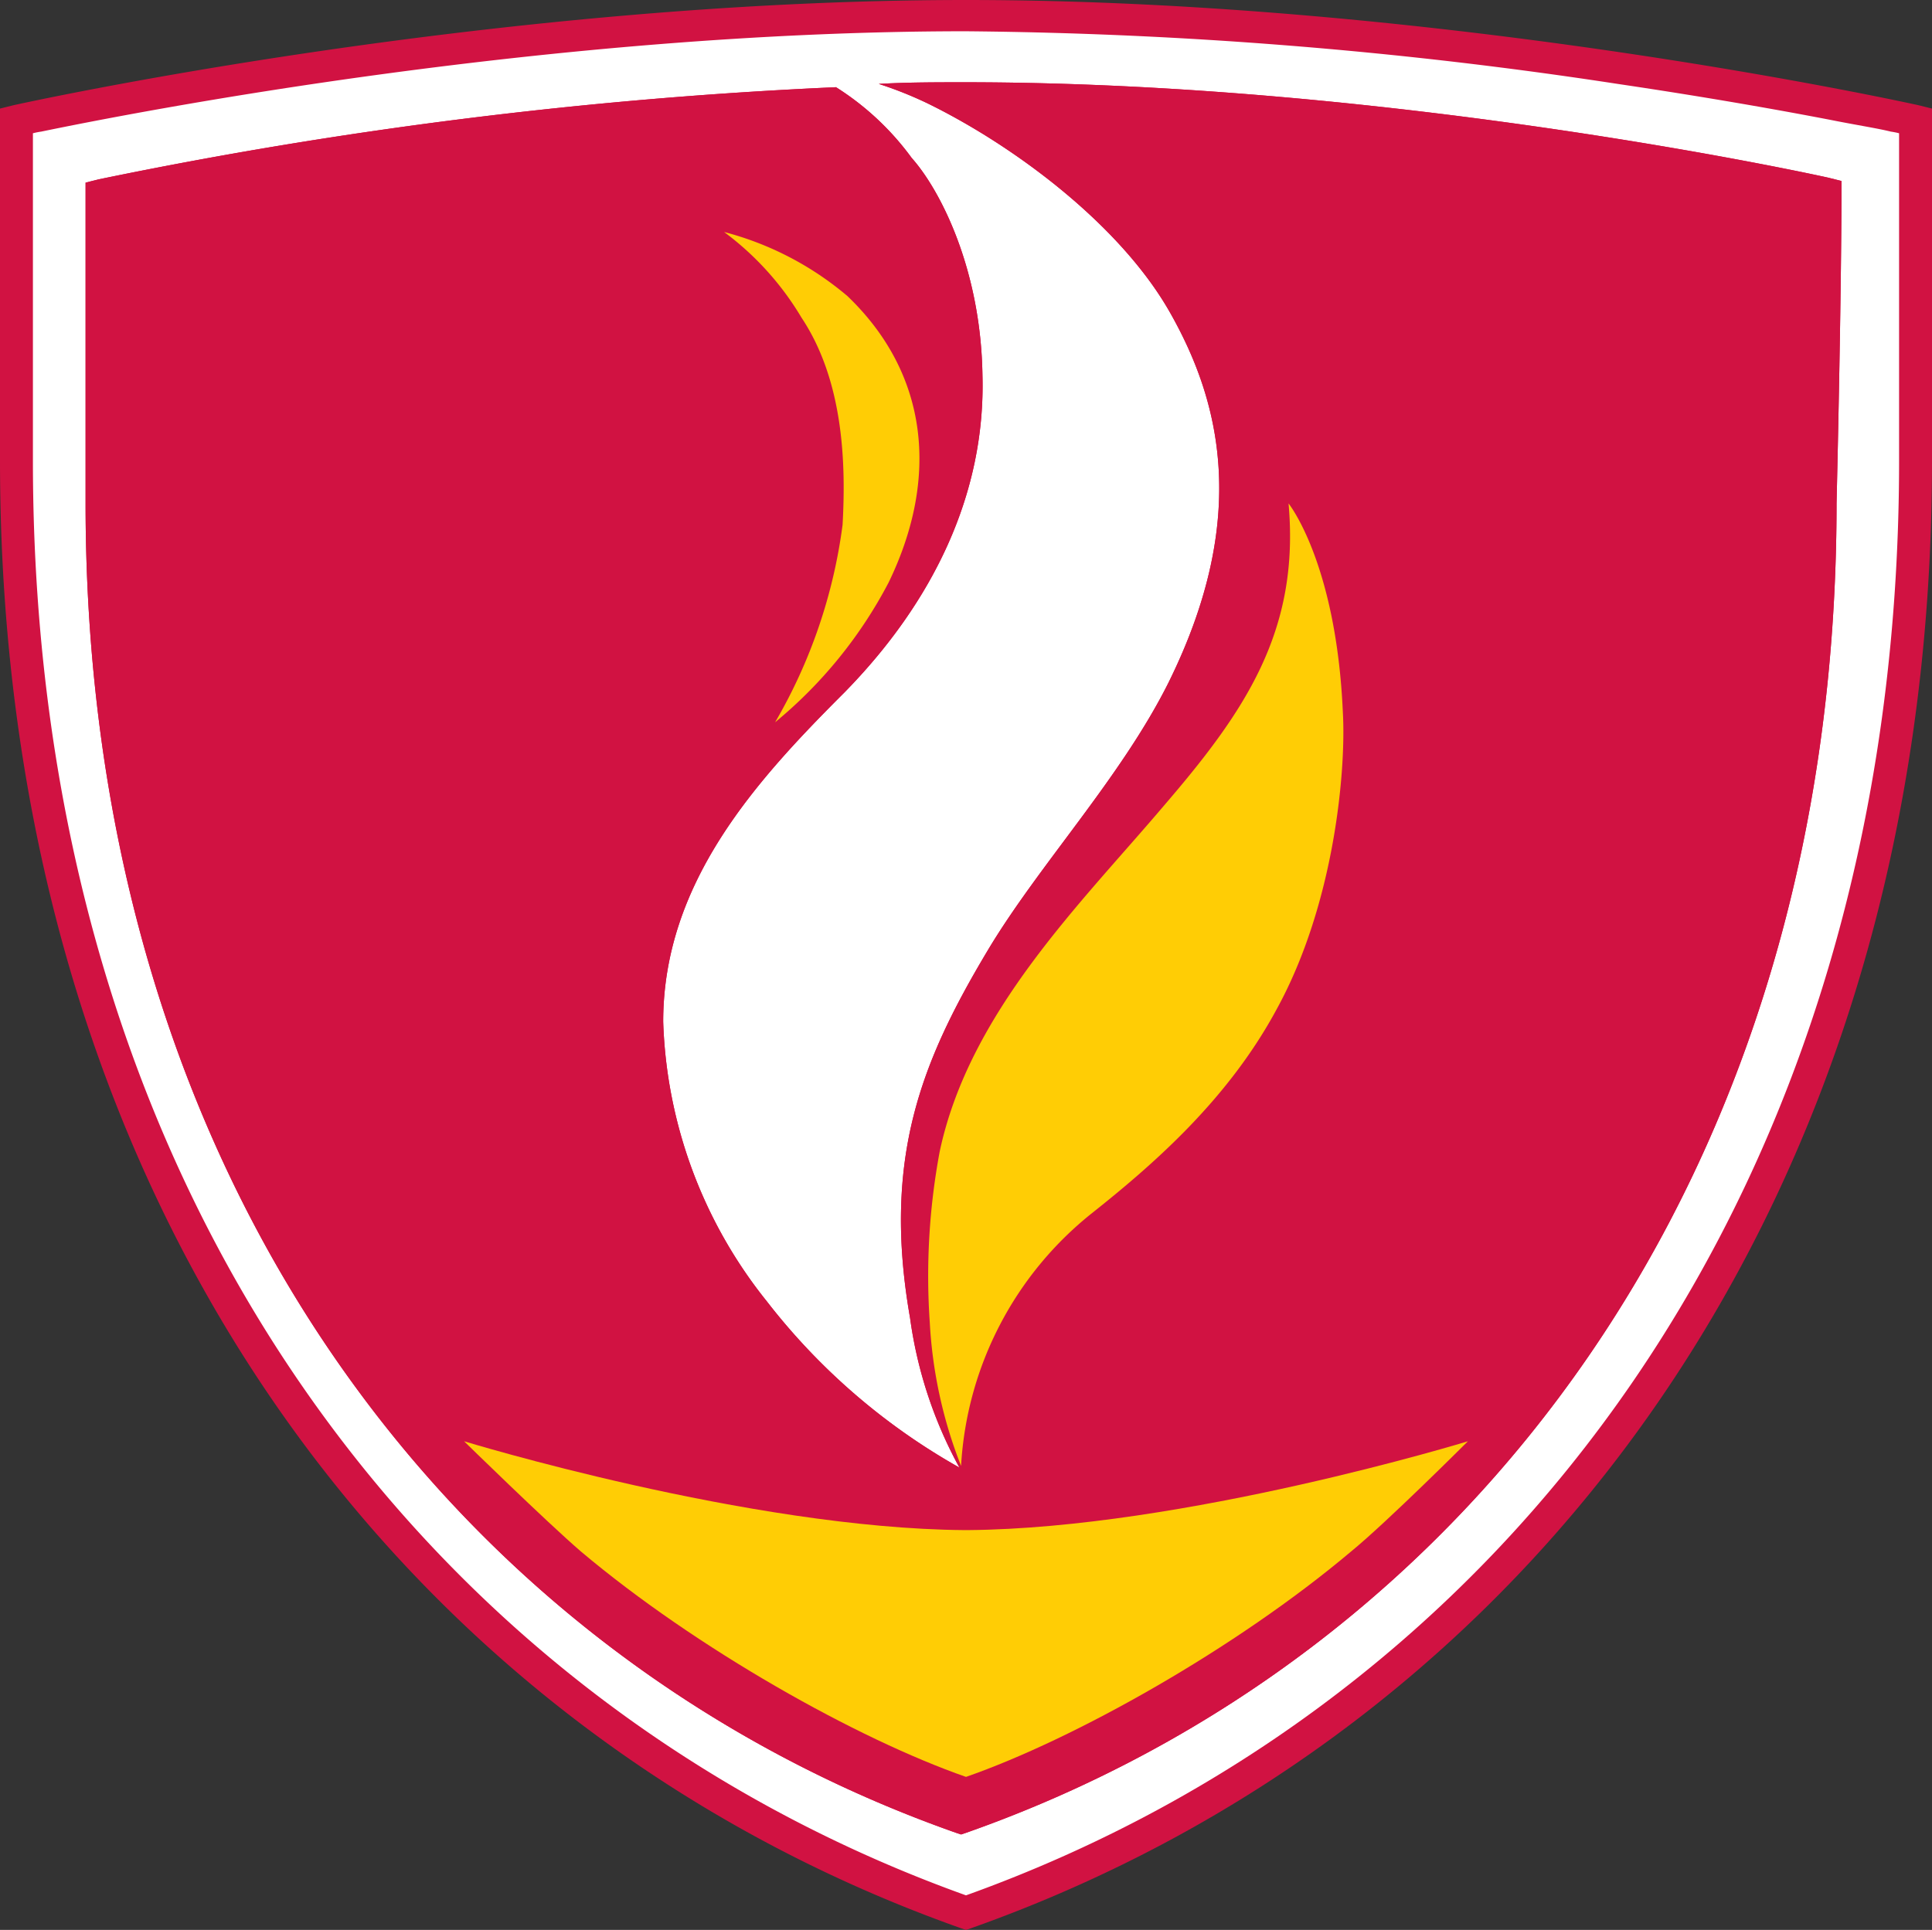
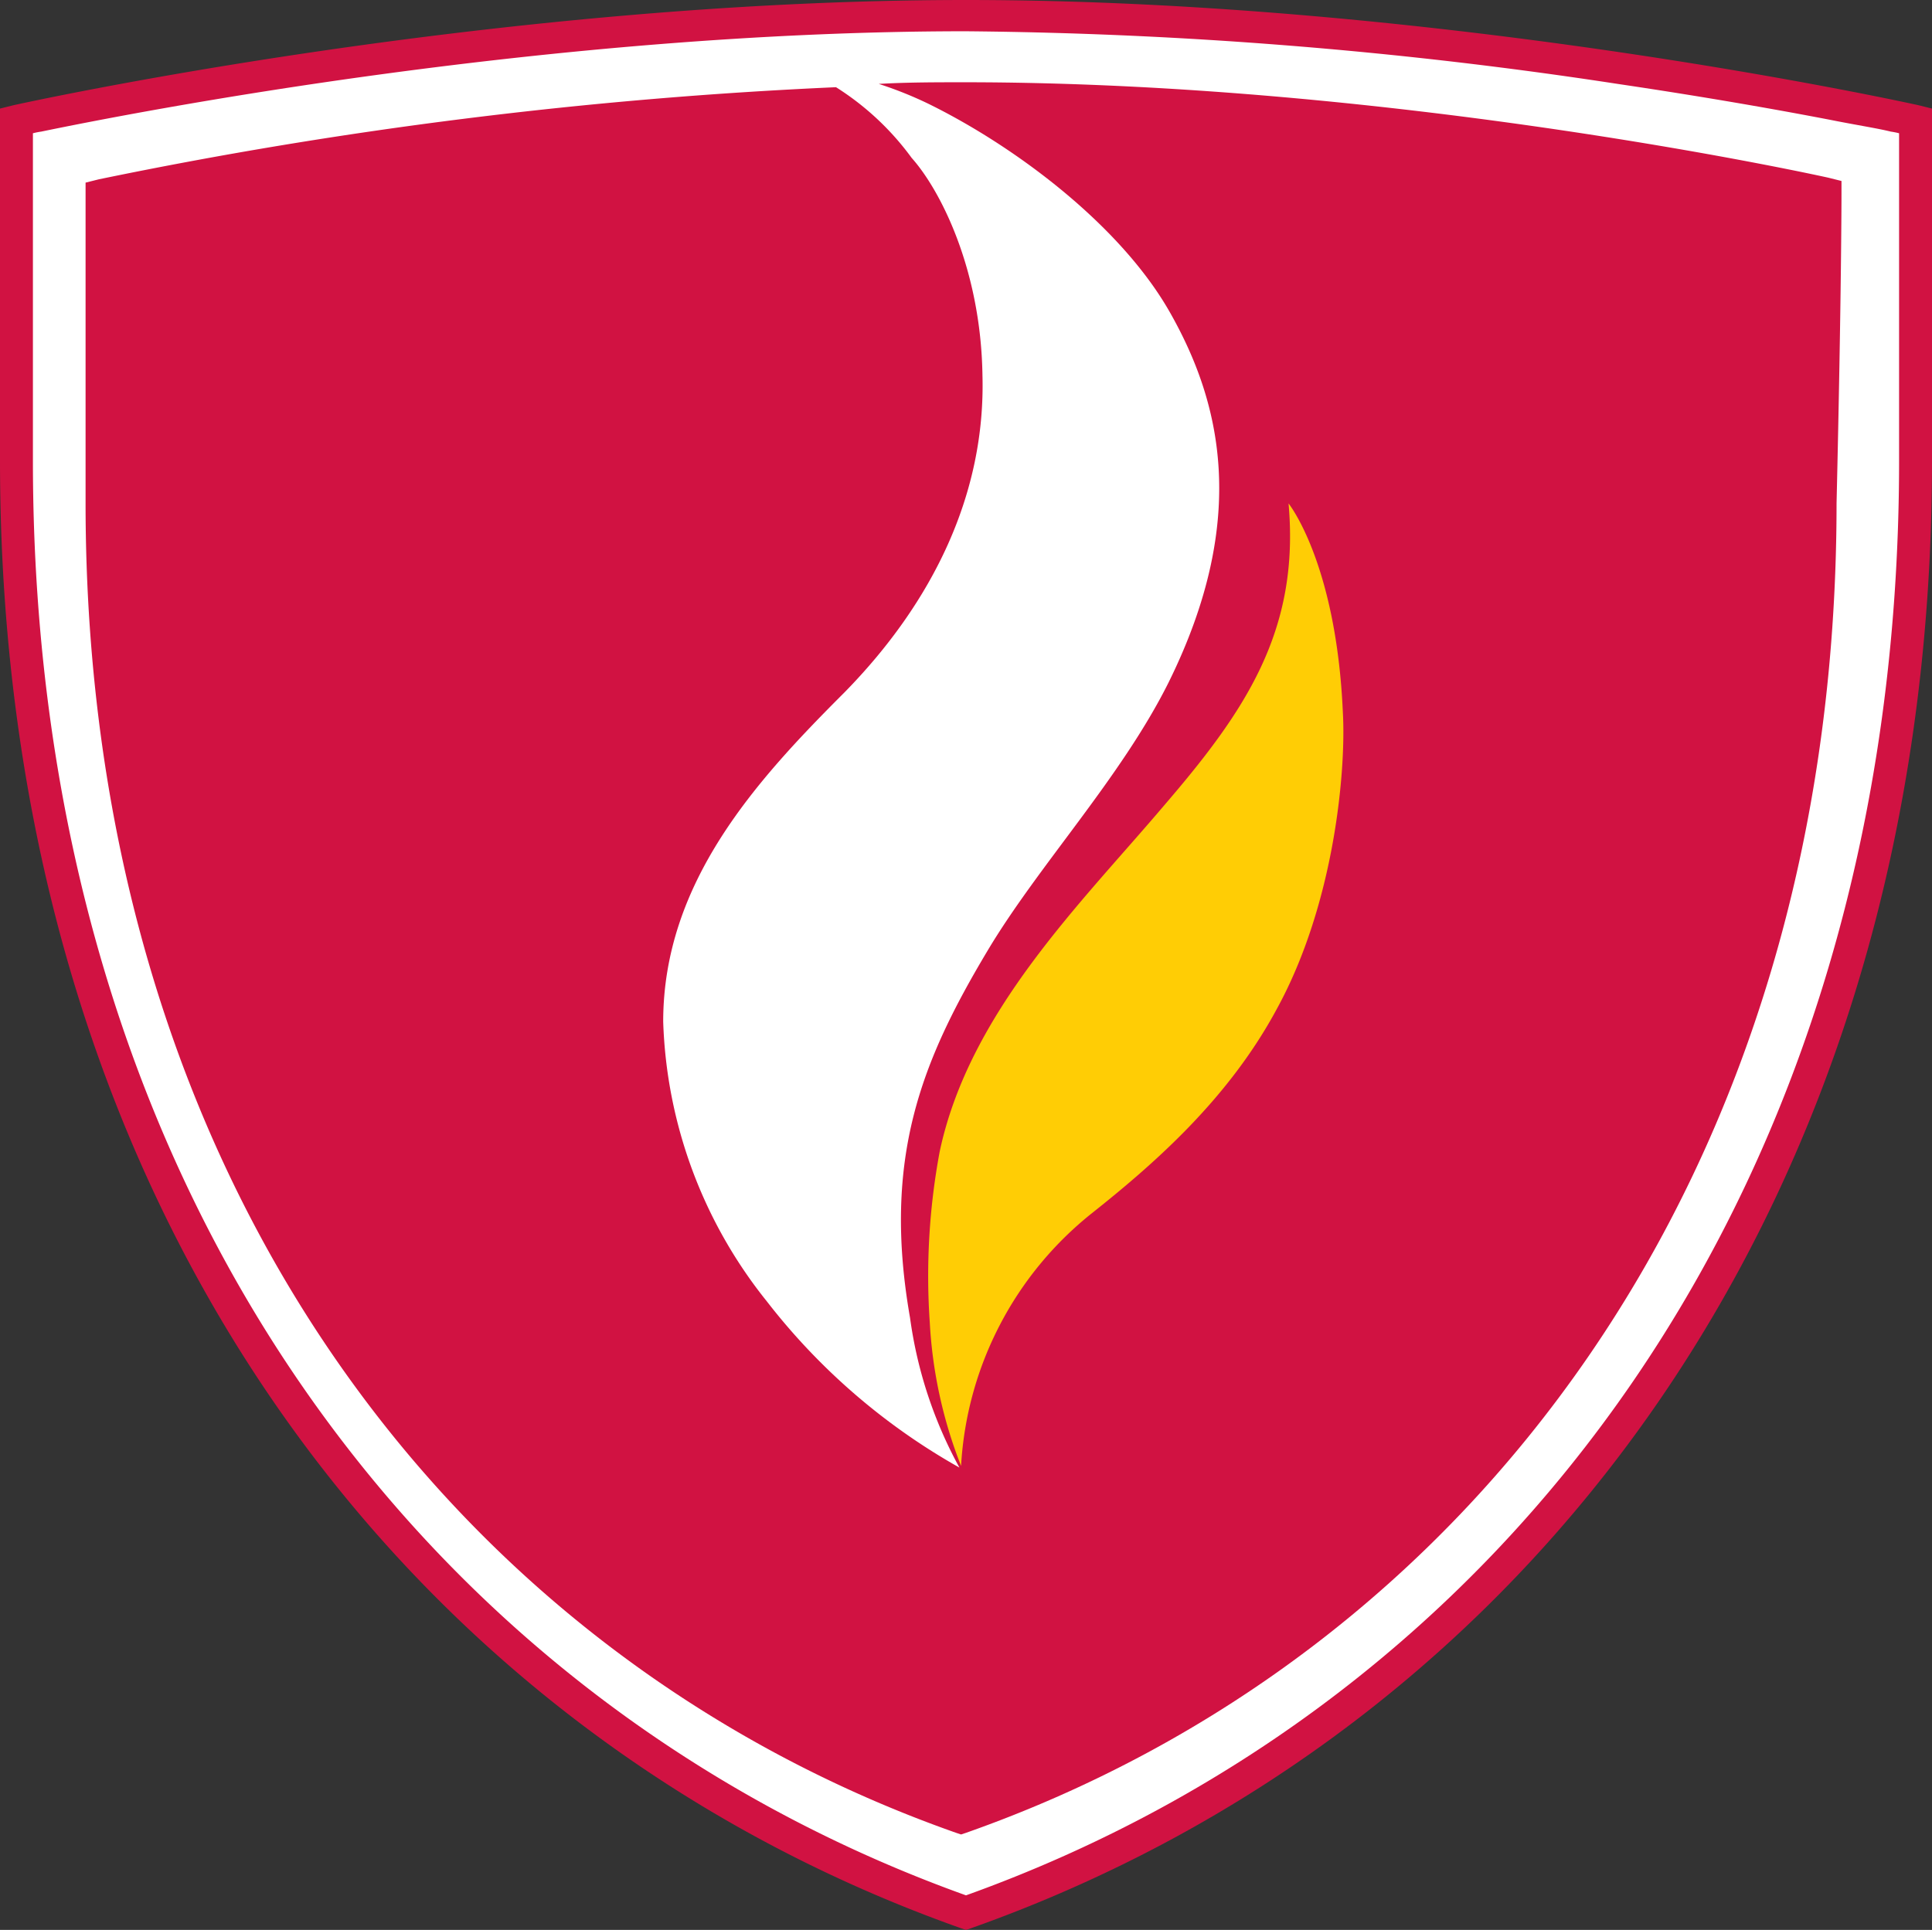
<svg xmlns="http://www.w3.org/2000/svg" viewBox="0 0 117.4 117.3">
  <rect x="0" y="0" width="117.4" height="117.3" fill="#333333" stroke="none" />
  <defs>
    <style>.cls-1{fill:#fff;}.cls-2{fill:#d11242;}.cls-3{fill:#ffcd05;}</style>
  </defs>
  <g id="Layer_2" data-name="Layer 2">
    <g id="Layer_1-2" data-name="Layer 1">
      <path class="cls-1" d="M1.4,28.8h0V7.8S30.2,1.4,58.7,1.4h0C87.2,1.4,116,7.8,116,7.8V28.7h0c-.8,70.4-57.3,87.1-57.3,87.1S1.4,98.1,1.4,28.8Z" />
      <path class="cls-2" d="M111.9,11.8V11l-.8-.2S85.1,5,58.6,5c-1.7,0-3.5,0-5.2.1a23.42,23.42,0,0,1,3,1.2C61.7,8.9,68.1,13.7,71.1,19S76,31.4,71,41.5c-2.9,5.8-7.9,11.1-11,16.3-4,6.7-6.4,12.6-4.7,22.3a26.28,26.28,0,0,0,3,9.1A38.92,38.92,0,0,1,46.6,79.1a28.6,28.6,0,0,1-6.3-17c0-8.5,5.7-14.7,11-20,5.4-5.5,8.6-12.1,8.4-19.3-.1-6.5-2.6-11.3-4.3-13.2a16.74,16.74,0,0,0-4.6-4.3A283.51,283.51,0,0,0,6,10.9l-.8.2V30.6c0,41.1,22.5,70.1,52.9,80.8l.3.1.3-.1c30.4-10.7,52.9-39.7,52.9-80.8C111.9,17.8,111.9,11.8,111.9,11.8Z" />
-       <path class="cls-2" d="M111.9,11.8V11l-.8-.2S85.1,5,58.6,5c-1.7,0-3.5,0-5.2.1a23.42,23.42,0,0,1,3,1.2C61.7,8.9,68.1,13.7,71.1,19S76,31.4,71,41.5c-2.9,5.8-7.9,11.1-11,16.3-4,6.7-6.4,12.6-4.7,22.3a26.28,26.28,0,0,0,3,9.1A38.92,38.92,0,0,1,46.6,79.1a28.6,28.6,0,0,1-6.3-17c0-8.5,5.7-14.7,11-20,5.4-5.5,8.6-12.1,8.4-19.3-.1-6.5-2.6-11.3-4.3-13.2a16.74,16.74,0,0,0-4.6-4.3A283.51,283.51,0,0,0,6,10.9l-.8.2V30.6c0,41.1,22.5,70.1,52.9,80.8l.3.1.3-.1c30.4-10.7,52.9-39.7,52.9-80.8C111.9,17.8,111.9,11.8,111.9,11.8Z" />
-       <path class="cls-3" d="M58.6,93c-13.1-.1-30.4-5.4-30.4-5.4s4.9,4.8,7.1,6.7c7,5.9,16.8,11.4,23.4,13.7h0c6.6-2.3,16.4-7.8,23.4-13.7,2.2-1.8,7.1-6.7,7.1-6.7S71.9,92.9,58.8,93Z" />
      <path class="cls-3" d="M58.4,89.1a27.86,27.86,0,0,1-1.9-8.7A41.24,41.24,0,0,1,57.1,70c1.8-8.5,8.6-15.1,13.6-21,4.9-5.7,8.3-10.6,7.6-18.4,0,0,2.9,3.6,3.3,12.7.2,3.5-.5,11.6-4,18-2.9,5.4-7.3,9.3-11.2,12.4a21.18,21.18,0,0,0-8,15.4Z" />
-       <path class="cls-3" d="M51.2,31.9c.2-3.6.1-8.7-2.5-12.6A17.8,17.8,0,0,0,44,14.1,19,19,0,0,1,51.5,18c4.9,4.7,5.6,11,2.5,17.4a27.52,27.52,0,0,1-6.9,8.5A32,32,0,0,0,51.2,31.9Z" />
      <path class="cls-2" d="M58.4,117.2C24.8,105.3,0,73.4,0,28H0V6.6l.8-.2S29.5,0,58.7,0h0c29.2,0,57.9,6.4,57.9,6.4h0l.8.2V28h0c0,45.4-24.8,77.3-58.4,89.2h0l-.3.1-.3-.1ZM2,28c0,44.5,24.1,75.5,56.7,87.2h0c32.6-11.7,56.7-42.7,56.7-87.2h0V12.4h0V8.1h0a4.33,4.33,0,0,0-.5-.1h0c-.8-.2-2.1-.4-3.6-.7h0c-3.1-.6-7.6-1.4-13-2.2h0A277.07,277.07,0,0,0,58.7,1.9h0C33.4,1.9,8.3,6.8,2.5,8h0a4.33,4.33,0,0,0-.5.1H2V28Z" />
    </g>
  </g>
</svg>